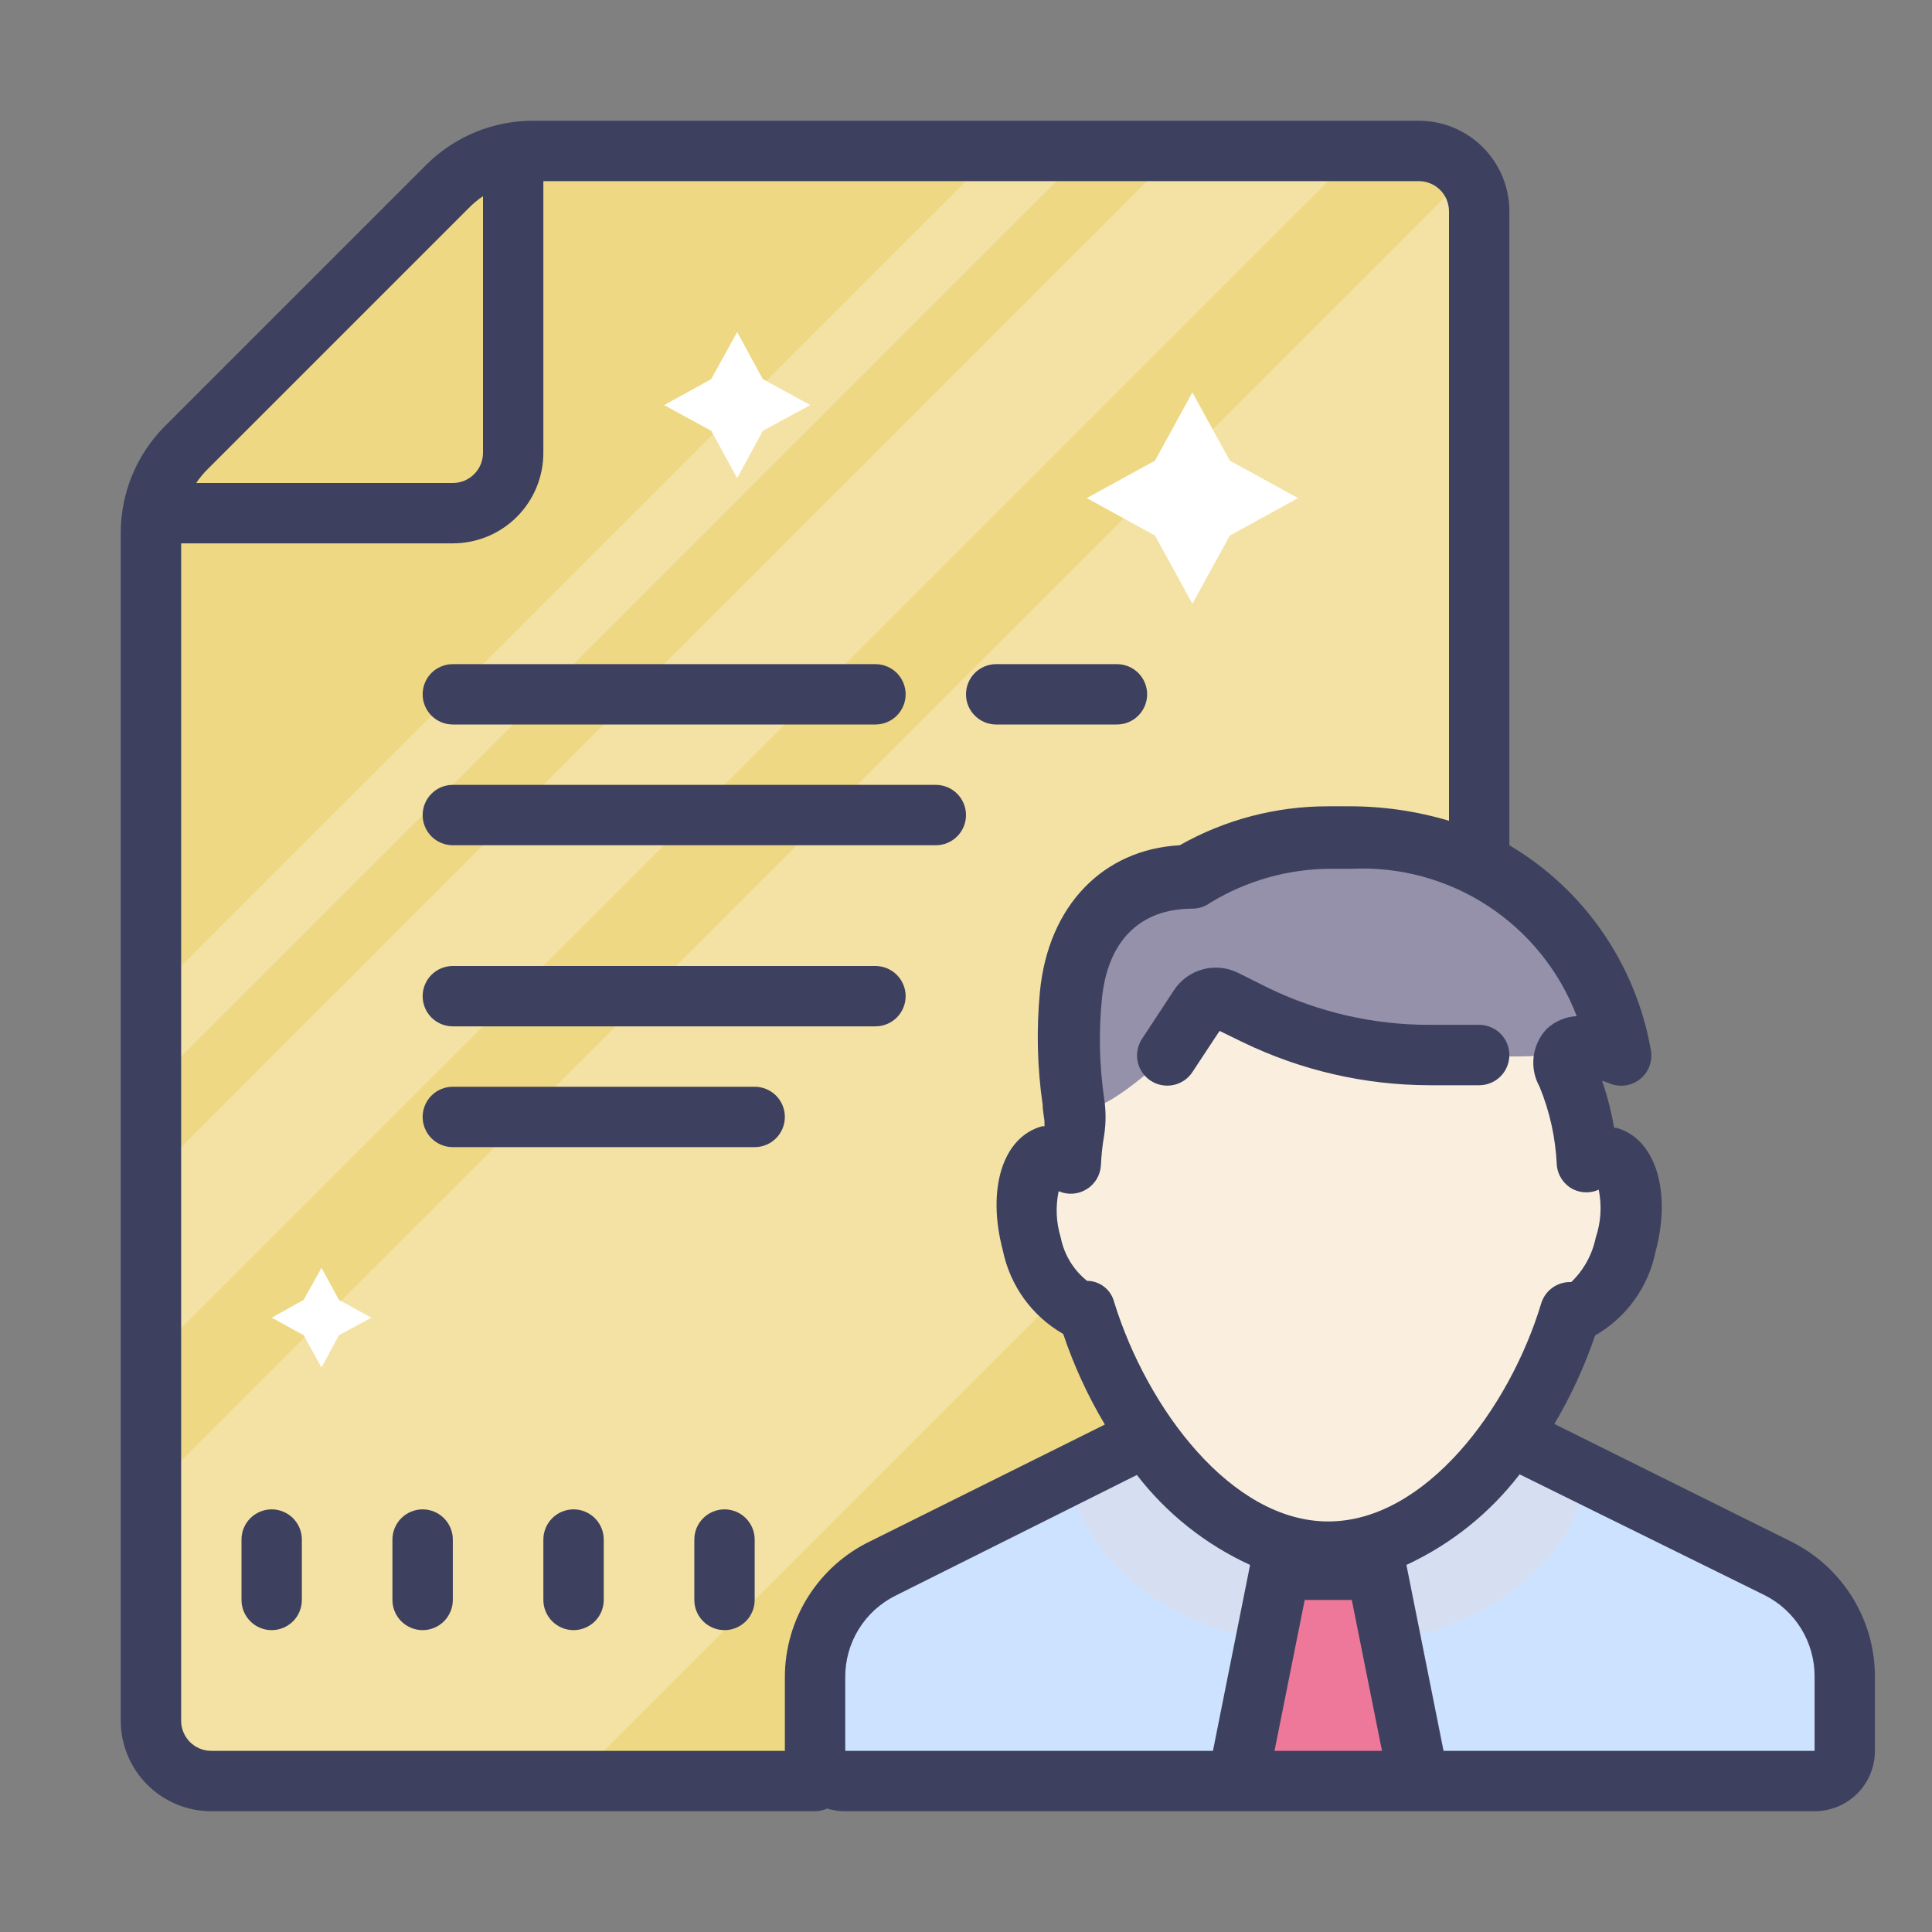
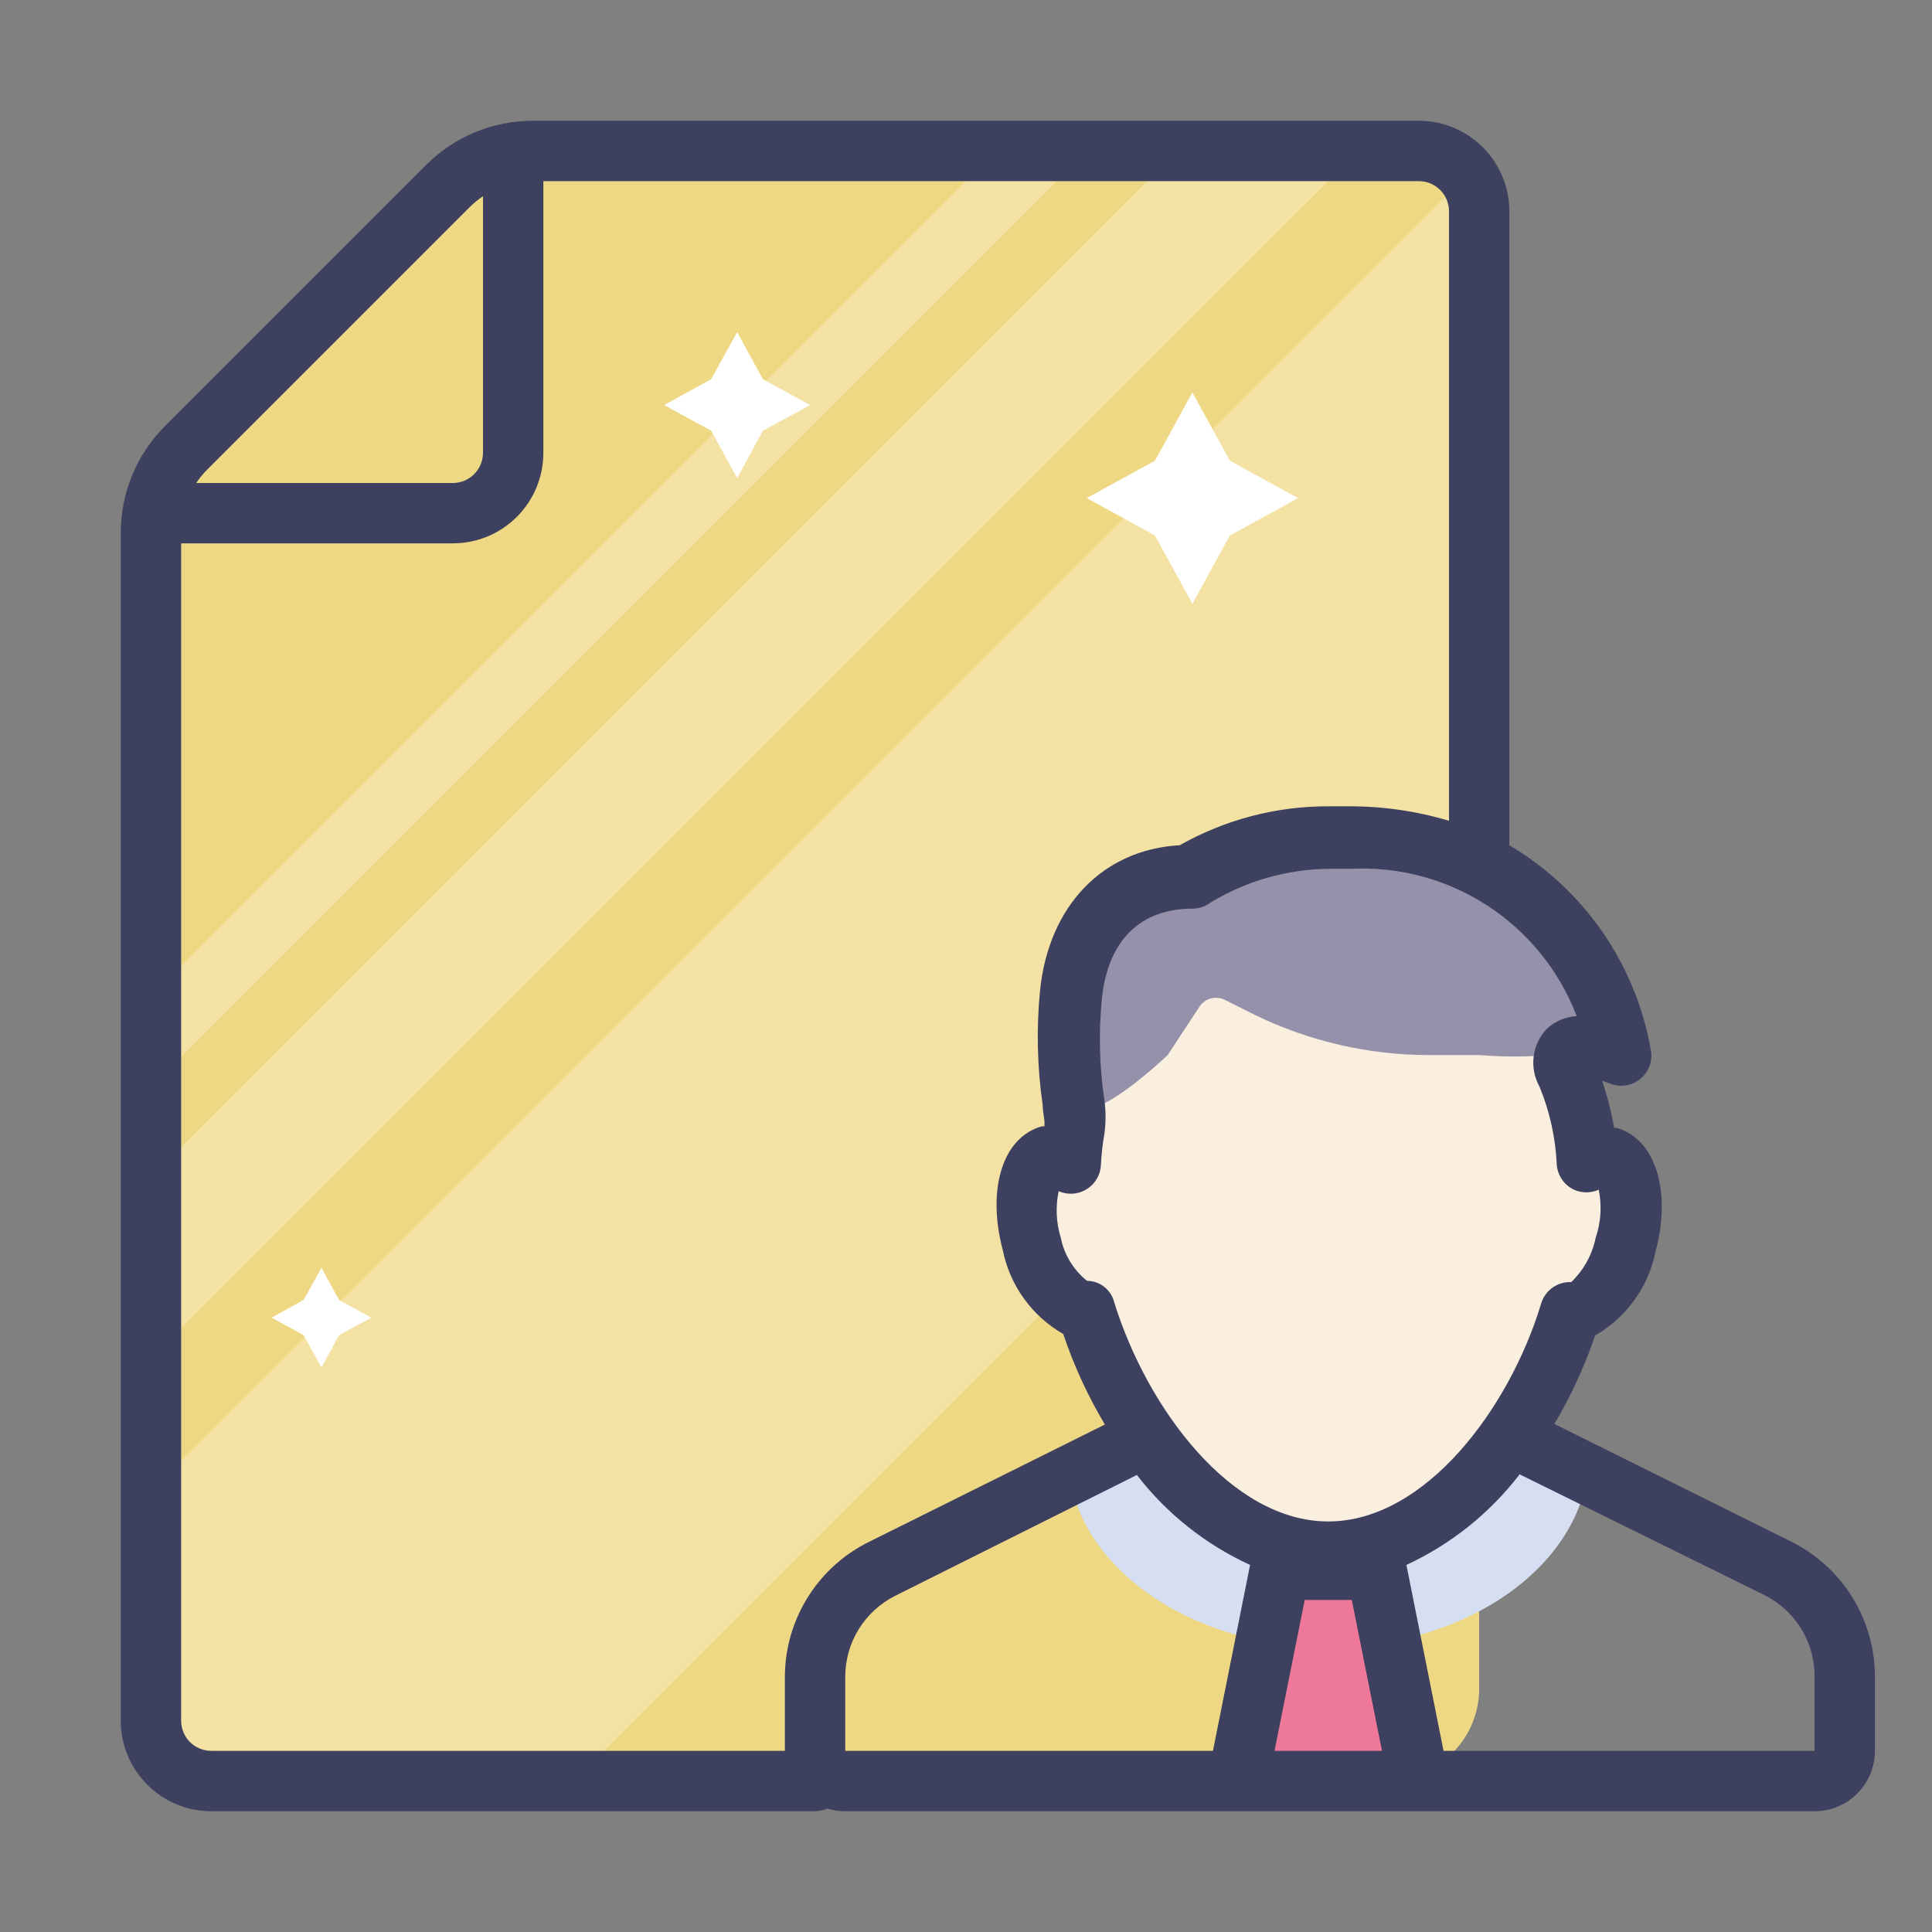
<svg xmlns="http://www.w3.org/2000/svg" width="50" height="50" viewBox="0 0 50 50" fill="none">
  <rect x="0" y="0" width="50" height="50" fill="#808080" stroke="none" />
  <path d="M13.469 3.859H35.938C36.559 3.859 37.155 4.106 37.595 4.546C38.034 4.985 38.281 5.582 38.281 6.203V43.703C38.281 44.325 38.034 44.921 37.595 45.36C37.155 45.8 36.559 46.047 35.938 46.047H6.25C5.628 46.047 5.032 45.8 4.593 45.36C4.153 44.921 3.906 44.325 3.906 43.703V13.422C3.907 12.8 4.154 12.205 4.594 11.766L11.812 4.547C12.252 4.107 12.847 3.86 13.469 3.859Z" fill="#EFD883" />
  <path opacity="0.3" d="M3.906 46.094L3.789 38.703L37.766 4.734L38.281 22.656L14.844 46.094H3.906ZM3.789 30.586L30.516 3.859L35.008 4.055L3.906 35.156L3.789 30.586ZM3.789 25.898L25.781 3.906H28.125L3.789 28.242V25.898Z" fill="#FFF7F0" />
  <path d="M30.859 10.156L31.828 11.922L33.594 12.891L31.828 13.859L30.859 15.625L29.891 13.859L28.125 12.891L29.891 11.922L30.859 10.156ZM19.078 8.594L19.742 9.812L20.969 10.484L19.742 11.148L19.078 12.375L18.406 11.148L17.188 10.484L18.406 9.812L19.078 8.594ZM8.32 32.812L8.773 33.641L9.609 34.102L8.773 34.555L8.32 35.391L7.859 34.555L7.031 34.102L7.859 33.641L8.32 32.812Z" fill="white" />
  <path d="M13.281 3.906V13.281H3.906L13.281 3.906Z" fill="#EFD883" />
-   <path d="M37.312 36.273L46.008 40.625C46.529 40.884 46.967 41.282 47.273 41.777C47.579 42.271 47.742 42.84 47.742 43.422V45.312C47.742 45.52 47.66 45.718 47.513 45.865C47.367 46.011 47.168 46.094 46.961 46.094H21.875C21.668 46.094 21.469 46.011 21.323 45.865C21.176 45.718 21.094 45.52 21.094 45.312V43.398C21.098 42.821 21.263 42.256 21.569 41.767C21.875 41.277 22.311 40.882 22.828 40.625L31.523 36.297L37.312 36.273Z" fill="#CDE2FF" />
  <path d="M41.117 37.805L37.547 36.031H31.297L27.641 37.852C27.789 40.508 30.766 42.633 34.375 42.633C37.984 42.633 41 40.484 41.117 37.805Z" fill="#D6DFF2" />
  <path d="M41.594 29.945C41.5 29.927 41.402 29.928 41.308 29.95C41.213 29.971 41.125 30.012 41.047 30.07C41.013 29.298 40.847 28.537 40.555 27.82C40.079 26.531 41.922 27.297 41.922 27.297C41.649 25.656 40.781 24.172 39.484 23.13C38.188 22.087 36.553 21.557 34.891 21.641H34.376C33.106 21.636 31.861 21.988 30.782 22.656C29.079 22.656 27.891 23.813 27.696 25.742C27.638 26.894 27.674 28.049 27.805 29.195C27.756 29.48 27.725 29.767 27.712 30.055C27.634 29.997 27.546 29.956 27.451 29.934C27.357 29.912 27.259 29.911 27.165 29.93C26.618 30.078 26.384 31.086 26.704 32.18C27.024 33.274 27.571 33.906 28.094 33.906C29.024 37.031 31.485 40.156 34.383 40.156C37.282 40.156 39.743 37.031 40.672 33.906C41.196 33.906 41.79 33.188 42.063 32.18C42.337 31.172 42.141 30.094 41.594 29.945Z" fill="#FAEFDE" />
  <path d="M30.22 27.305L31.04 26.055C31.109 25.95 31.213 25.874 31.334 25.841C31.455 25.808 31.584 25.82 31.696 25.875L32.477 26.266C33.882 26.95 35.423 27.305 36.985 27.305H38.282C39.129 27.375 39.981 27.346 40.821 27.219C41.454 27.008 41.196 25.203 41.196 25.203C41.196 25.203 40.204 22.859 38.009 22.242C35.813 21.625 33.321 21.258 30.845 22.688C28.368 24.117 27.931 23.117 27.798 24.797C27.692 26.024 27.737 27.26 27.931 28.477C28.126 29.297 30.22 27.305 30.22 27.305Z" fill="#9591AA" />
  <path d="M32.812 40.43H36.039V45.898H32.812V40.43Z" fill="#ED7899" />
  <path d="M46.359 39.898L40.227 36.852C40.656 36.127 41.01 35.36 41.281 34.562C41.68 34.333 42.026 34.022 42.295 33.649C42.565 33.276 42.752 32.849 42.844 32.398C43.266 30.836 42.844 29.461 41.828 29.188H41.773C41.702 28.773 41.598 28.366 41.461 27.969L41.656 28.039C41.788 28.094 41.933 28.111 42.074 28.09C42.216 28.068 42.348 28.008 42.458 27.916C42.568 27.825 42.65 27.704 42.696 27.569C42.742 27.433 42.75 27.288 42.719 27.148C42.525 26.058 42.097 25.023 41.467 24.112C40.836 23.202 40.016 22.439 39.062 21.875V5.469C39.062 4.847 38.816 4.251 38.376 3.811C37.937 3.372 37.34 3.125 36.719 3.125H13.797C13.284 3.124 12.775 3.224 12.3 3.42C11.826 3.616 11.395 3.903 11.031 4.266L4.266 11.031C3.903 11.395 3.616 11.826 3.42 12.3C3.224 12.775 3.124 13.284 3.125 13.797V44.531C3.125 45.153 3.372 45.749 3.811 46.188C4.251 46.628 4.847 46.875 5.469 46.875H21.094C21.202 46.873 21.308 46.849 21.406 46.805C21.558 46.852 21.716 46.876 21.875 46.875H46.961C47.375 46.875 47.773 46.71 48.066 46.417C48.359 46.124 48.523 45.727 48.523 45.312V43.398C48.524 42.672 48.322 41.959 47.94 41.34C47.557 40.722 47.01 40.223 46.359 39.898ZM40.812 26.297C40.522 26.311 40.245 26.427 40.031 26.625C39.844 26.822 39.725 27.074 39.691 27.344C39.657 27.614 39.711 27.888 39.844 28.125C40.107 28.766 40.258 29.448 40.289 30.141C40.299 30.278 40.346 30.411 40.424 30.525C40.502 30.639 40.609 30.73 40.734 30.789C40.835 30.834 40.944 30.858 41.055 30.858C41.165 30.858 41.274 30.834 41.375 30.789C41.459 31.203 41.432 31.631 41.297 32.031C41.207 32.469 40.987 32.87 40.664 33.18C40.49 33.173 40.318 33.224 40.176 33.326C40.035 33.428 39.931 33.575 39.883 33.742C39.062 36.453 36.883 39.375 34.375 39.375C31.867 39.375 29.688 36.453 28.836 33.703C28.797 33.545 28.707 33.405 28.58 33.305C28.453 33.204 28.295 33.149 28.133 33.148C27.782 32.868 27.541 32.472 27.453 32.031C27.333 31.641 27.314 31.227 27.398 30.828C27.515 30.879 27.641 30.901 27.768 30.892C27.894 30.883 28.017 30.843 28.124 30.776C28.232 30.709 28.322 30.617 28.386 30.508C28.45 30.398 28.486 30.275 28.492 30.148C28.504 29.887 28.533 29.625 28.578 29.367C28.623 29.062 28.623 28.751 28.578 28.445C28.452 27.589 28.431 26.721 28.516 25.859C28.664 24.344 29.508 23.516 30.859 23.516C31.028 23.516 31.193 23.461 31.328 23.359C32.27 22.787 33.351 22.484 34.453 22.484H34.969C36.219 22.423 37.457 22.759 38.505 23.444C39.553 24.129 40.358 25.127 40.805 26.297H40.812ZM32.352 40.5L31.391 45.312H21.875V43.398C21.874 42.962 21.995 42.534 22.224 42.163C22.453 41.792 22.782 41.492 23.172 41.297L29.422 38.172C30.195 39.174 31.201 39.973 32.352 40.5ZM33.766 41.406H34.984L35.766 45.312H32.984L33.766 41.406ZM12.141 5.375C12.25 5.264 12.371 5.165 12.5 5.078V11.719C12.5 11.926 12.418 12.125 12.271 12.271C12.125 12.418 11.926 12.5 11.719 12.5H5.078C5.165 12.371 5.264 12.25 5.375 12.141L12.141 5.375ZM5.469 45.312C5.262 45.312 5.063 45.23 4.916 45.084C4.77 44.937 4.688 44.739 4.688 44.531V14.062H11.719C12.34 14.062 12.937 13.816 13.376 13.376C13.816 12.937 14.062 12.34 14.062 11.719V4.688H36.719C36.926 4.688 37.125 4.77 37.271 4.916C37.418 5.063 37.5 5.262 37.5 5.469V21.242C36.654 20.989 35.774 20.863 34.891 20.867H34.375C33.028 20.864 31.703 21.211 30.531 21.875C28.547 21.984 27.133 23.438 26.914 25.656C26.82 26.635 26.843 27.621 26.984 28.594C26.984 28.773 27.039 29 27.031 29.047V29.148H26.969C25.953 29.422 25.531 30.766 25.953 32.359C26.045 32.81 26.232 33.236 26.501 33.61C26.771 33.983 27.116 34.294 27.516 34.523C27.791 35.341 28.152 36.126 28.594 36.867L22.531 39.883C21.868 40.2 21.308 40.699 20.915 41.321C20.523 41.943 20.314 42.663 20.312 43.398V45.312H5.469ZM46.961 45.312H37.359L36.398 40.5C37.55 39.966 38.555 39.162 39.328 38.156L45.664 41.281C46.054 41.476 46.383 41.776 46.612 42.147C46.841 42.519 46.962 42.947 46.961 43.383V45.312Z" fill="#3D415F" />
-   <path d="M32.031 25.172C31.748 25.035 31.425 25.005 31.122 25.088C30.819 25.172 30.556 25.362 30.383 25.625L29.562 26.875C29.504 26.961 29.463 27.057 29.442 27.159C29.422 27.26 29.421 27.365 29.441 27.467C29.461 27.568 29.501 27.665 29.559 27.751C29.617 27.837 29.691 27.911 29.778 27.968C29.865 28.025 29.962 28.064 30.064 28.083C30.165 28.102 30.27 28.101 30.372 28.079C30.473 28.058 30.569 28.016 30.654 27.957C30.739 27.898 30.812 27.822 30.867 27.734L31.562 26.68L32.156 26.969C33.666 27.702 35.322 28.084 37 28.086H38.281C38.488 28.086 38.687 28.004 38.834 27.857C38.98 27.711 39.062 27.512 39.062 27.305C39.062 27.098 38.98 26.899 38.834 26.752C38.687 26.606 38.488 26.523 38.281 26.523H37.008C35.554 26.526 34.12 26.198 32.812 25.562L32.031 25.172ZM25.781 18.75H28.906C29.113 18.75 29.312 18.668 29.459 18.521C29.605 18.375 29.688 18.176 29.688 17.969C29.688 17.762 29.605 17.563 29.459 17.416C29.312 17.27 29.113 17.188 28.906 17.188H25.781C25.574 17.188 25.375 17.27 25.229 17.416C25.082 17.563 25 17.762 25 17.969C25 18.176 25.082 18.375 25.229 18.521C25.375 18.668 25.574 18.75 25.781 18.75ZM11.719 18.75H22.656C22.863 18.75 23.062 18.668 23.209 18.521C23.355 18.375 23.438 18.176 23.438 17.969C23.438 17.762 23.355 17.563 23.209 17.416C23.062 17.27 22.863 17.188 22.656 17.188H11.719C11.511 17.188 11.313 17.27 11.166 17.416C11.02 17.563 10.938 17.762 10.938 17.969C10.938 18.176 11.02 18.375 11.166 18.521C11.313 18.668 11.511 18.75 11.719 18.75ZM11.719 21.875H24.219C24.426 21.875 24.625 21.793 24.771 21.646C24.918 21.5 25 21.301 25 21.094C25 20.887 24.918 20.688 24.771 20.541C24.625 20.395 24.426 20.312 24.219 20.312H11.719C11.511 20.312 11.313 20.395 11.166 20.541C11.02 20.688 10.938 20.887 10.938 21.094C10.938 21.301 11.02 21.5 11.166 21.646C11.313 21.793 11.511 21.875 11.719 21.875ZM19.531 28.125H11.719C11.511 28.125 11.313 28.207 11.166 28.354C11.02 28.5 10.938 28.699 10.938 28.906C10.938 29.113 11.02 29.312 11.166 29.459C11.313 29.605 11.511 29.688 11.719 29.688H19.531C19.738 29.688 19.937 29.605 20.084 29.459C20.23 29.312 20.312 29.113 20.312 28.906C20.312 28.699 20.23 28.5 20.084 28.354C19.937 28.207 19.738 28.125 19.531 28.125ZM11.719 26.562H22.656C22.863 26.562 23.062 26.48 23.209 26.334C23.355 26.187 23.438 25.988 23.438 25.781C23.438 25.574 23.355 25.375 23.209 25.229C23.062 25.082 22.863 25 22.656 25H11.719C11.511 25 11.313 25.082 11.166 25.229C11.02 25.375 10.938 25.574 10.938 25.781C10.938 25.988 11.02 26.187 11.166 26.334C11.313 26.48 11.511 26.562 11.719 26.562ZM7.031 39.062C6.824 39.062 6.625 39.145 6.479 39.291C6.332 39.438 6.25 39.636 6.25 39.844V41.406C6.25 41.614 6.332 41.812 6.479 41.959C6.625 42.105 6.824 42.188 7.031 42.188C7.238 42.188 7.437 42.105 7.584 41.959C7.73 41.812 7.812 41.614 7.812 41.406V39.844C7.812 39.636 7.73 39.438 7.584 39.291C7.437 39.145 7.238 39.062 7.031 39.062ZM10.938 39.062C10.73 39.062 10.532 39.145 10.385 39.291C10.239 39.438 10.156 39.636 10.156 39.844V41.406C10.156 41.614 10.239 41.812 10.385 41.959C10.532 42.105 10.73 42.188 10.938 42.188C11.145 42.188 11.343 42.105 11.49 41.959C11.636 41.812 11.719 41.614 11.719 41.406V39.844C11.719 39.636 11.636 39.438 11.49 39.291C11.343 39.145 11.145 39.062 10.938 39.062ZM14.844 39.062C14.636 39.062 14.438 39.145 14.291 39.291C14.145 39.438 14.062 39.636 14.062 39.844V41.406C14.062 41.614 14.145 41.812 14.291 41.959C14.438 42.105 14.636 42.188 14.844 42.188C15.051 42.188 15.25 42.105 15.396 41.959C15.543 41.812 15.625 41.614 15.625 41.406V39.844C15.625 39.636 15.543 39.438 15.396 39.291C15.25 39.145 15.051 39.062 14.844 39.062ZM18.75 39.062C18.543 39.062 18.344 39.145 18.198 39.291C18.051 39.438 17.969 39.636 17.969 39.844V41.406C17.969 41.614 18.051 41.812 18.198 41.959C18.344 42.105 18.543 42.188 18.75 42.188C18.957 42.188 19.156 42.105 19.302 41.959C19.449 41.812 19.531 41.614 19.531 41.406V39.844C19.531 39.636 19.449 39.438 19.302 39.291C19.156 39.145 18.957 39.062 18.75 39.062Z" fill="#3D415F" />
</svg>